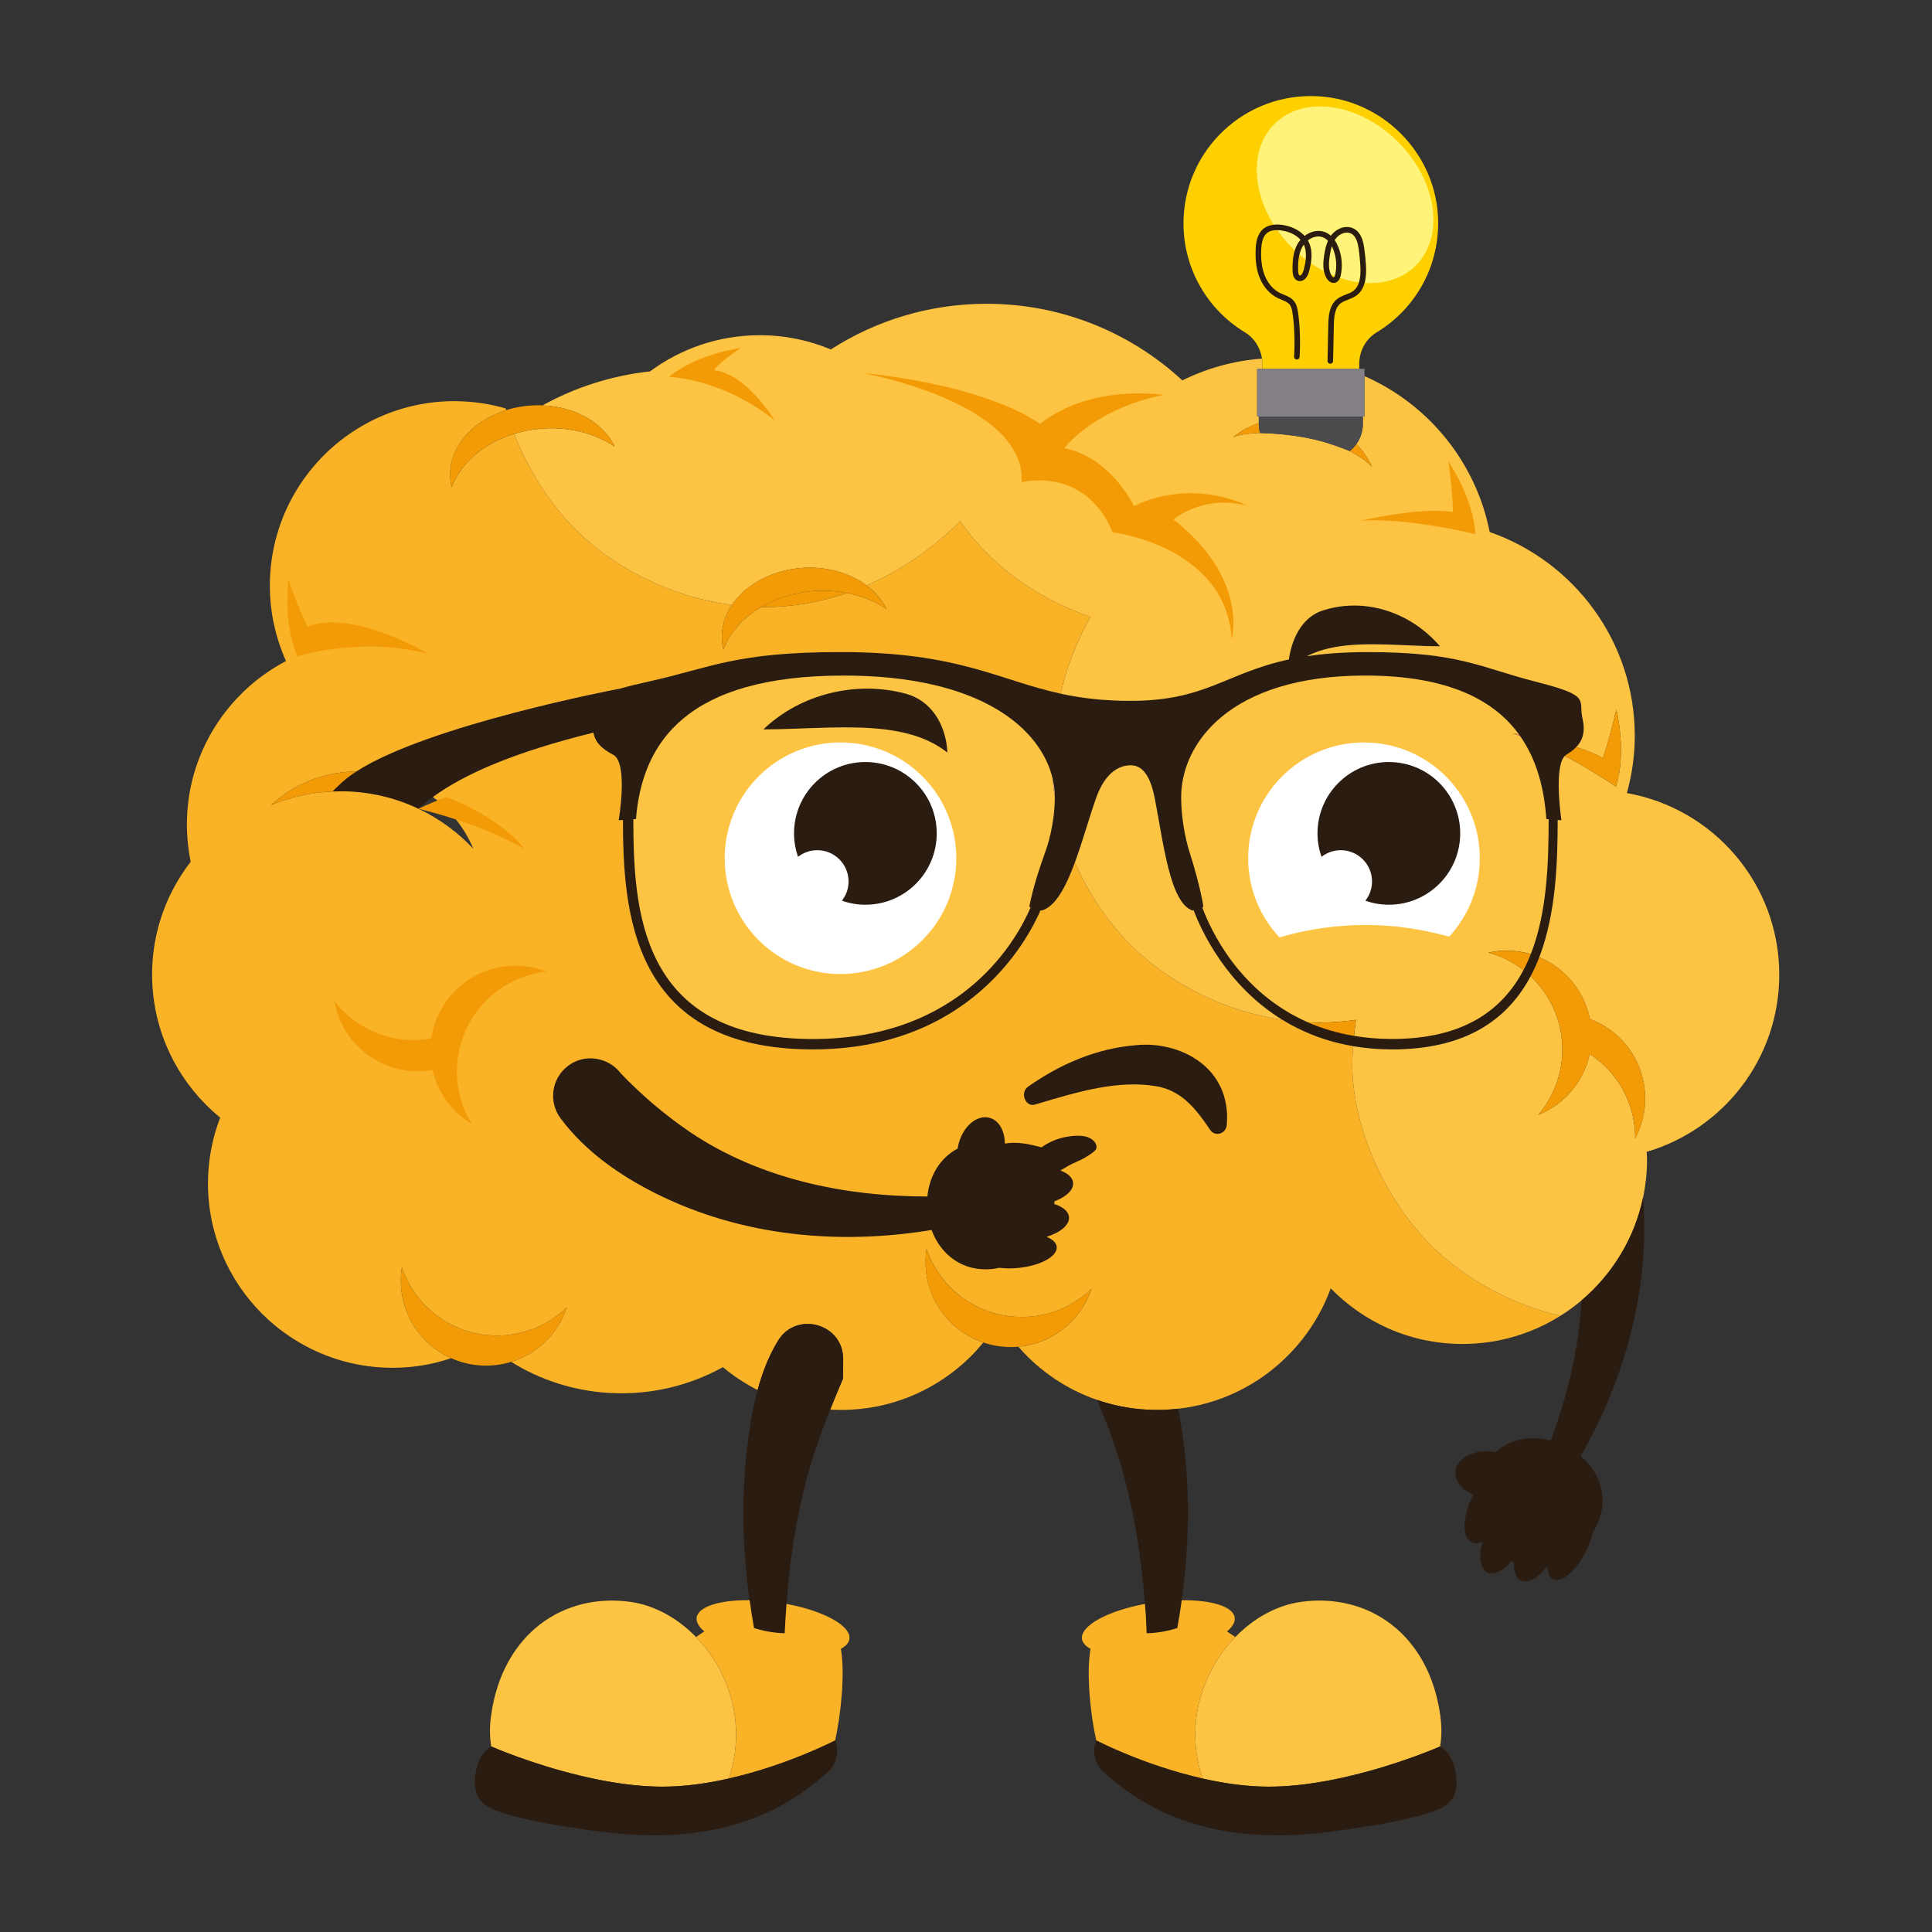
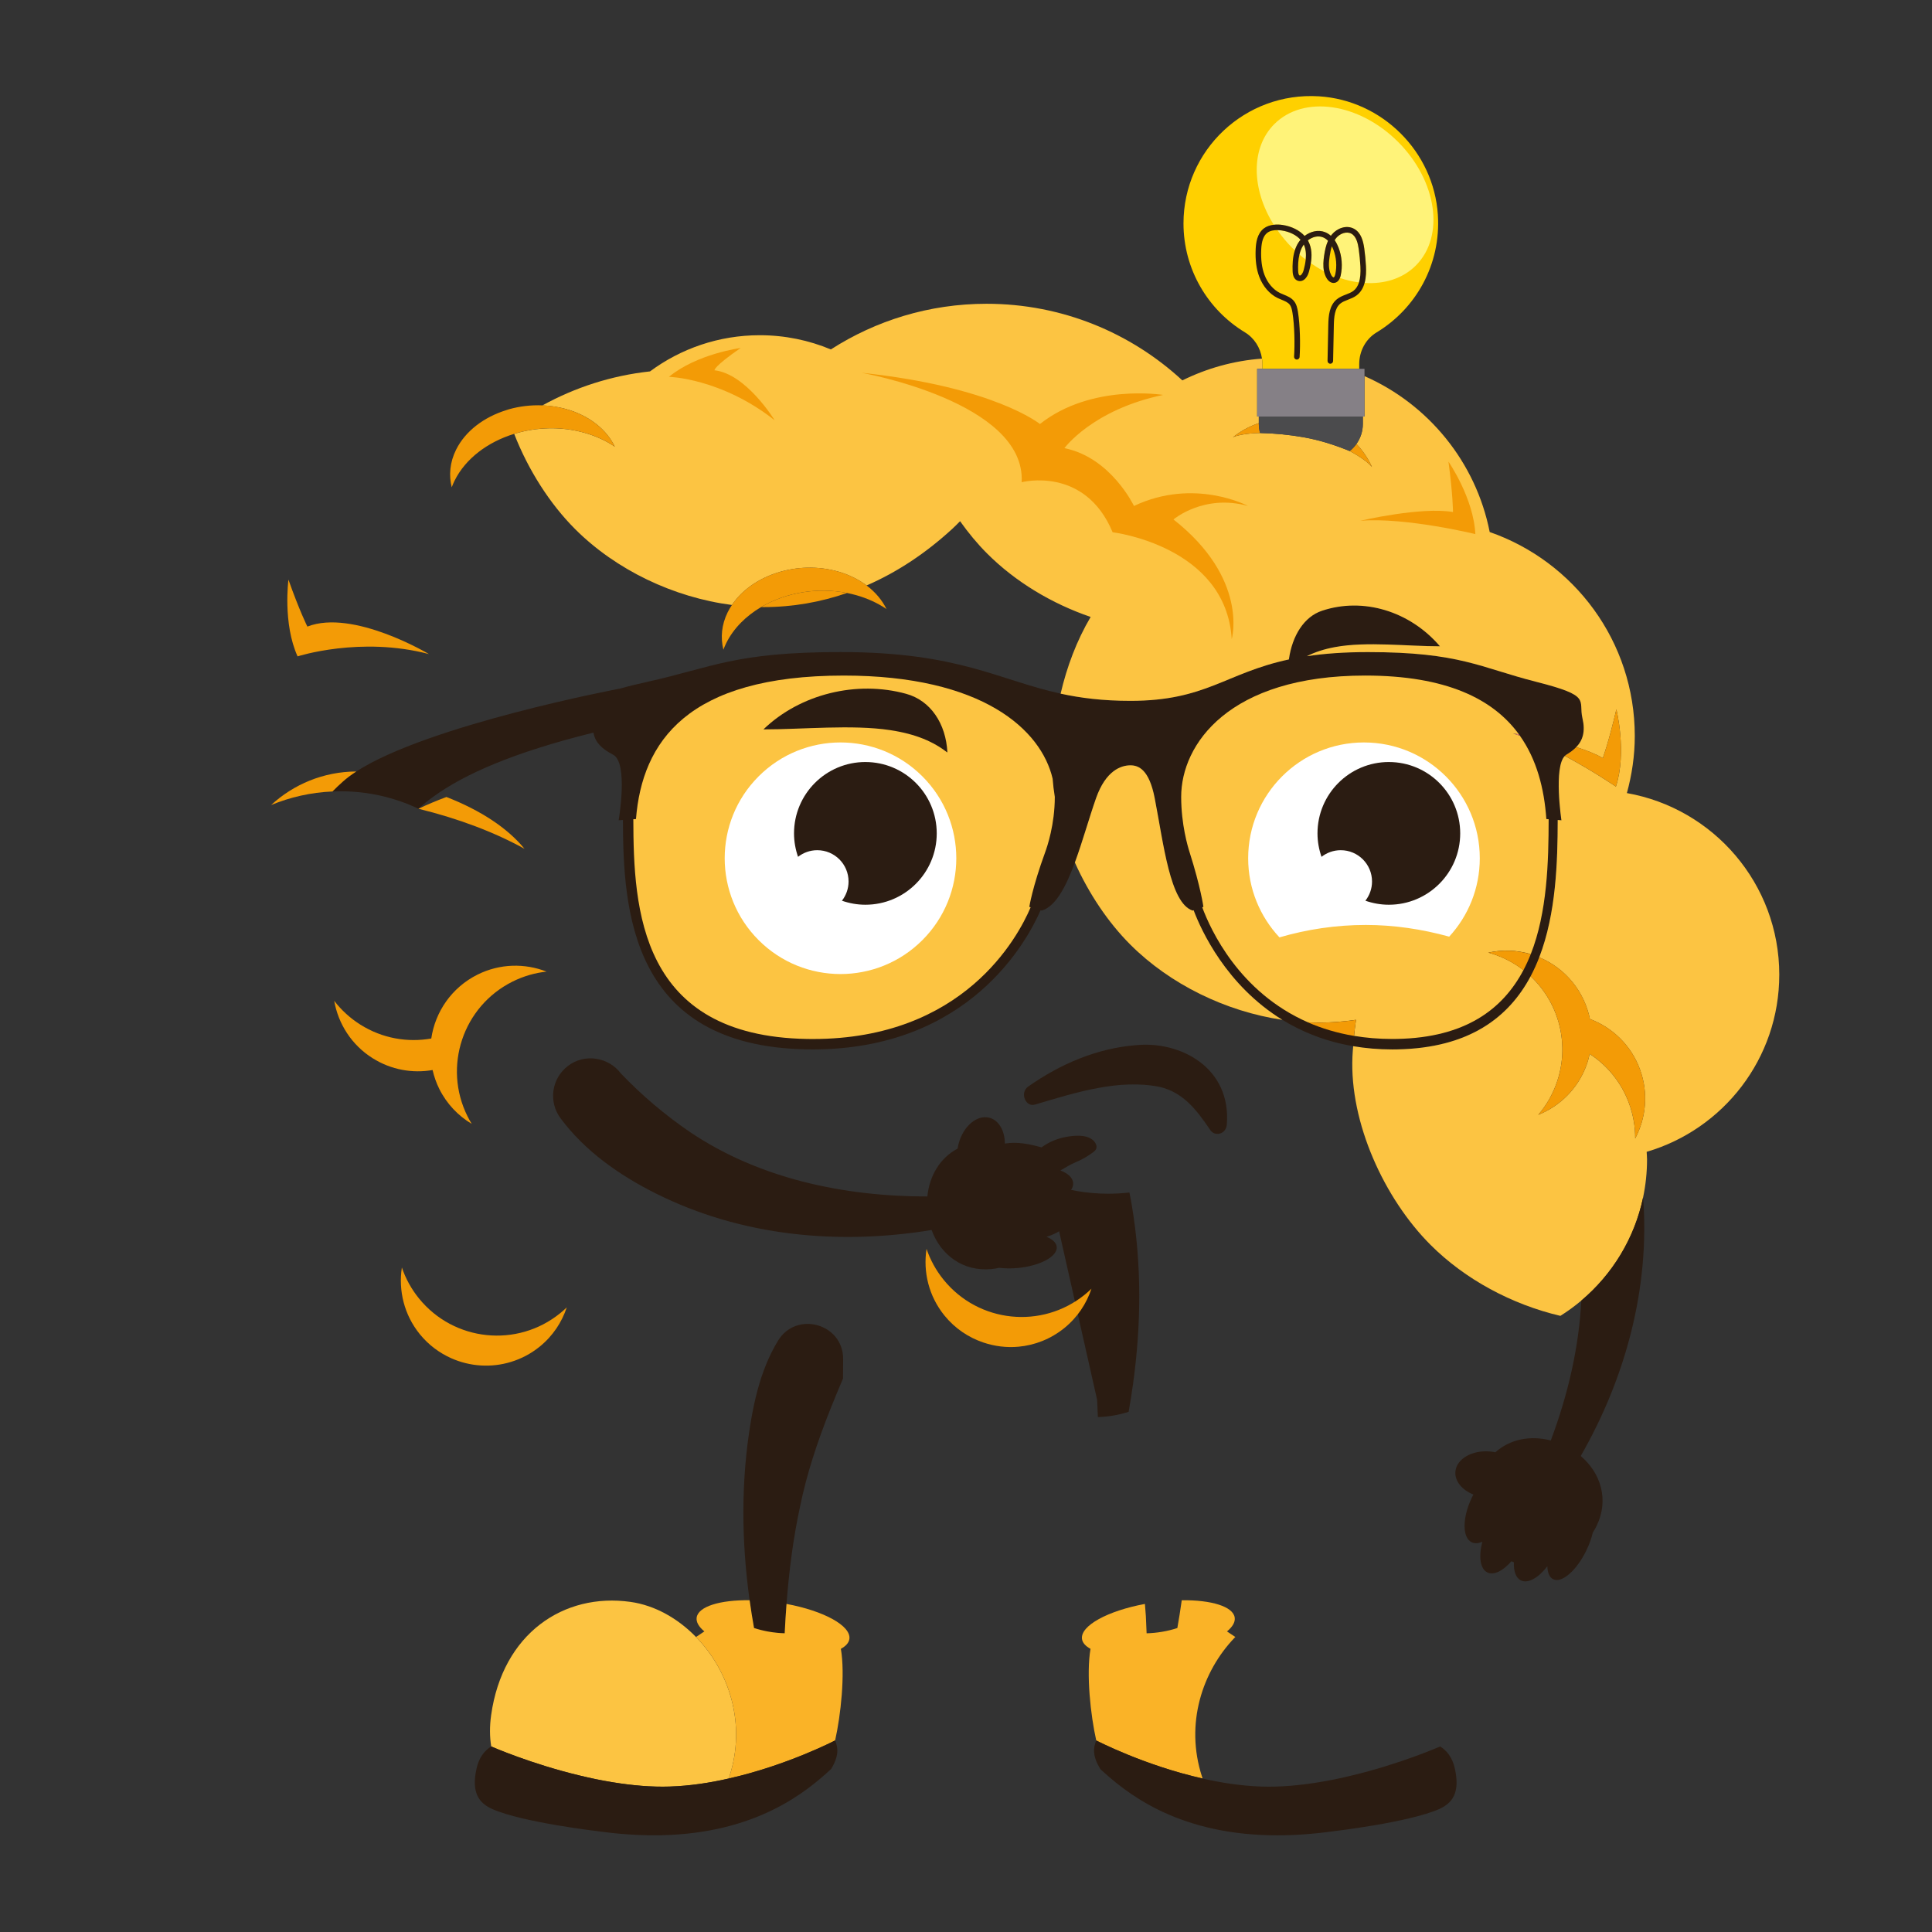
<svg xmlns="http://www.w3.org/2000/svg" viewBox="0 0 2122 2122" version="1.1" data-name="Capa 1" id="Capa_1">
  <rect x="0" y="0" width="2122" height="2122" fill="#333333" stroke="none" />
  <path style="fill: #2b1c12; stroke-width: 0px;" d="M1738.1,788.87c-4.74-20.38,10.66-24.45-50.93-40.08-61.59-15.62-83.51-32.61-184.78-32.61-26.54,0-48.34,1.72-66.98,4.5,8.67-4.39,18.8-7.79,31.26-10.06,34.66-6.31,79.34-.76,114.92-.81-33.37-38.98-84.69-54.03-129.51-39.06-19.51,6.45-32.72,26.97-36.44,53.5-69.69,14.95-90.93,45.48-174.03,45.48-30.52,0-54.86-3.15-76.67-7.9-68.39-14.89-111.8-45.65-241.57-45.65-116.16,0-141.29,16.98-211.93,32.61-12.55,2.78-22.28,5.18-29.88,7.39-2.14.4-211.09,39.95-290.23,91.18-5.77,3.75-10.85,7.55-15.09,11.39-3.8,3.4-7.5,6.9-11.05,10.55,2.96-.15,5.92-.2,8.93-.2,30.58,0,59.57,6.85,85.47,19.18,4.78-4.39,10.06-8.68,15.93-12.92,34.35-25.1,88.8-49.09,176.31-70.68,1.76,10.82,9.64,18.05,21.58,24.25,16.98,8.83,6.11,72,6.11,72l4.68-.33c.29,98.17,7.95,248.59,201.92,251.95,2.18.04,4.35.06,6.5.06,171.88,0,235.74-119.33,250.29-152.87l1.23.37c15.28-4.37,26.67-26.29,36.45-52.8,8.48-22.97,15.76-49.39,23.32-70.83,10.65-30.16,27.37-35.92,37.7-35.92,9.01,0,20.55,4.7,26.63,35.92,9.77,50.1,16.79,115.48,41.67,123.63l1.08-.37c8.44,22.31,35.94,82.52,97.52,120.4,21.54,13.25,47.24,23.73,77.75,28.9,13.39,2.27,27.65,3.57,42.94,3.57,1.87,0,3.77-.02,5.67-.06,78.76-1.56,122.23-35.06,146.29-80.29,3.57-6.71,6.71-13.67,9.47-20.83,18.61-48.23,20.18-105.16,20.29-150.84l4.09.34s-8.76-58.43,3.75-70.74c.49-.49,1.01-.93,1.58-1.26,4.3-2.57,7.98-5.32,10.96-8.41,7.25-7.55,10.17-17.21,6.81-31.66Z" />
  <path style="fill: #fcc442; stroke-width: 0px;" d="M1954.26,1070.59c0-99.89-72.3-182.73-167.38-199.5,5.49-20.03,8.67-41.02,8.67-62.8,0-103.71-66.64-191.66-159.35-223.94-15.17-76.93-67.5-140.49-137.51-171.23v44.39h-1.82v8.19c0,8.18-2.63,15.71-7.03,21.9,11.95,12.51,17.04,25.4,17.04,25.4-6.39-8.31-24.38-17.56-24.38-17.56-16.06-6.54-32.7-12.02-51-15.22-15.86-2.78-31.71-4.3-47.54-4.61,0,0-20.23.13-29.69,4.65,0,0,11.09-9.8,28.34-15.51v-7.24h-1.82v-52.4h5.79v-5.24c0-2.02-.18-4.02-.47-5.99-31.23,2.31-60.74,10.72-87.48,23.92-56.52-52.21-132.04-84.15-215.05-84.15-63.01,0-121.67,18.46-171.02,50.15-24.03-10.03-50.39-15.61-78.05-15.61-45.16,0-86.86,14.78-120.56,39.74-42.48,4.59-82.39,17.65-118.15,37.33,8.83.36,17.69,1.69,26.35,4.15,25.59,7.26,44.14,22.63,53.12,41.18-9.47-6.42-20.57-11.62-33.09-15.18-25.84-7.33-53.18-6.33-77.43,1.13,15.52,39.85,39.33,76.99,66.88,104.54,44.95,44.95,108.36,75.16,172.31,83.4,22.1-33.02,72.02-49.36,116.6-36.71,12.11,3.44,22.58,8.74,31.27,15.29,34.15-14.84,65.63-36.03,93.89-61.98,3.04-2.79,5.94-5.69,8.8-8.62,9.19,12.95,19.14,24.94,29.67,35.47,31.06,31.06,70.96,55.06,113.74,69.68-15.33,26-26.1,54.68-32.98,84.26,21.82,4.75,46.15,7.9,76.67,7.9,83.1,0,104.34-30.53,174.03-45.48,3.72-26.53,16.94-47.05,36.44-53.5,44.82-14.97,96.14.09,129.51,39.06-35.58.05-80.26-5.5-114.92.81-12.46,2.27-22.59,5.68-31.26,10.06,18.64-2.78,40.44-4.5,66.98-4.5,101.27,0,123.19,16.98,184.78,32.61,61.59,15.62,46.2,19.7,50.93,40.08,3.36,14.45.44,24.11-6.81,31.66,11,3.44,21.32,7.46,29.16,12.08,0,0,6.6-17.81,14.88-53.56,0,0,11.76,47.08-.51,84.88,0,0-25.33-17.33-56.06-33.73-12.51,12.31-3.75,70.74-3.75,70.74l-4.09-.34c-.12,45.67-1.68,102.6-20.29,150.84,29.58,12.31,49.67,38.21,55.67,67.74,24.67,9.29,45.33,28.82,55.04,55.54,9.41,25.87,6.6,53.15-5.33,75.7.08-12.72-2.06-25.68-6.66-38.33-8.48-23.32-24.03-41.97-43.33-54.55-.91,4.18-2.01,8.36-3.53,12.49-9.51,25.83-29.25,44.86-52.92,54.39,8.27-9.67,15-20.94,19.65-33.58,15.77-42.85,3.27-89.19-28.05-118.58-24.06,45.23-67.53,78.72-146.29,80.29-1.9.04-3.79.06-5.67.06-15.29,0-29.56-1.3-42.94-3.57-.28,3.72-.63,7.45-.79,11.16-3.27,72.94,34.97,156.25,85.76,207.04,37.96,37.96,89.1,65.39,142.6,77.99,8.07-5.06,15.76-10.67,23.02-16.79,33.96-28.63,58.39-68.19,67.84-113.28,2.83-13.49,4.34-27.47,4.34-41.8,0-2.8-.31-5.53-.42-8.3,84.15-24.69,145.65-102.35,145.65-194.49Z" />
-   <path style="fill: #fab327; stroke-width: 0px;" d="M1713.83,1445.24c-53.5-12.6-104.64-40.03-142.6-77.99-50.78-50.78-89.02-134.1-85.76-207.04.17-3.71.52-7.44.79-11.16-30.52-5.17-56.22-15.65-77.75-28.9-62.17-9.18-123.37-38.99-167.1-82.72-24.19-24.19-45.46-55.79-60.83-90.1-9.78,26.51-21.17,48.43-36.45,52.8l-1.23-.37c-14.55,33.54-78.41,152.87-250.29,152.87-2.15,0-4.32-.02-6.5-.06-193.97-3.36-201.63-153.78-201.92-251.95l-4.68.33s10.87-63.17-6.11-72c-11.94-6.21-19.82-13.44-21.58-24.25-87.5,21.59-141.96,45.58-176.31,70.68,19.43,14.6,34.82,34.18,44.43,56.91-17.06-18.2-37.53-33.19-60.36-43.99-25.89-12.33-54.89-19.18-85.47-19.18-3.01,0-5.97.05-8.93.2-23.82,1.04-46.51,6.26-67.42,14.89,24.61-22.69,57.45-36.69,93.55-36.84,79.14-51.22,288.09-90.77,290.23-91.18,7.6-2.2,17.32-4.61,29.88-7.39,70.64-15.62,95.78-32.61,211.93-32.61,129.77,0,173.18,30.76,241.57,45.65,6.89-29.58,17.65-58.25,32.98-84.26-42.78-14.63-82.68-38.62-113.74-69.68-10.53-10.53-20.48-22.52-29.67-35.47-2.86,2.93-5.76,5.83-8.8,8.62-28.26,25.95-59.74,47.14-93.89,61.98,9.67,7.28,17.12,16.12,21.85,25.89-9.47-6.42-20.57-11.62-33.09-15.18-3.37-.96-6.77-1.75-10.18-2.43-28.93,9.97-59.58,15.5-91.71,15.5-.88,0-1.77-.06-2.66-.07-16.69,9.83-30.29,23.3-38.38,39.66-1.18,2.39-2.19,4.79-3.09,7.19-3.31-13.23-2.07-27.43,4.72-41.17,1.36-2.76,2.96-5.4,4.68-7.96-63.95-8.24-127.36-38.46-172.31-83.4-27.55-27.55-51.36-64.69-66.88-104.54-28.88,8.89-53.37,26.98-65.5,51.52-1.18,2.39-2.19,4.79-3.09,7.19-3.31-13.23-2.07-27.43,4.72-41.17,10.23-20.68,30.79-35.96,55.08-43.55-.19-.65-.4-1.29-.58-1.93h0c-8.87-2.56-17.98-4.54-27.29-5.89-.25-.04-.5-.06-.75-.09-3.96-.56-7.97-.97-12.01-1.3-1.01-.08-2.01-.16-3.02-.23-4.35-.28-8.72-.47-13.15-.47-31.5,0-61.32,7.18-87.92,20-17.73,8.54-34.03,19.59-48.43,32.68-7.2,6.55-13.93,13.6-20.13,21.12-6.2,7.51-11.87,15.48-16.95,23.84-18.63,30.66-29.36,66.65-29.36,105.15,0,25.79,4.92,50.4,13.73,73.08,1.26,3.24,2.6,6.44,4.01,9.6-8.08,4.24-15.85,9-23.24,14.25-11.1,7.87-21.37,16.82-30.66,26.71-15.48,16.47-28.24,35.53-37.56,56.46-11.18,25.12-17.39,52.93-17.39,82.21,0,7.45.43,14.8,1.21,22.04.69,6.38,1.65,12.67,2.91,18.86-4.96,6.42-9.54,13.15-13.73,20.14-18.12,30.3-28.61,65.67-28.61,103.54,0,7.93.46,15.75,1.34,23.44,2.22,19.23,7.12,37.63,14.34,54.83,10.1,24.08,24.71,45.8,42.78,64.1,5.16,5.23,10.61,10.18,16.31,14.83-2.13,5.6-4.04,11.32-5.7,17.14-1.51,5.31-2.79,10.71-3.87,16.18-.19.96-.38,1.91-.55,2.87-2.13,11.63-3.29,23.59-3.29,35.84,0,56,22.7,106.7,59.4,143.39,4.59,4.59,9.39,8.96,14.4,13.09,6.53,5.39,13.44,10.34,20.63,14.89,2.08,1.32,4.18,2.6,6.31,3.84,29.98,17.5,64.83,27.58,102.05,27.58,13.89,0,27.44-1.42,40.53-4.11,4.36-.9,8.67-1.93,12.93-3.11,3.64-1.01,7.23-2.16,10.79-3.36-12.93-5.8-24.77-14.54-34.32-26.3-17.35-21.37-23.63-48.06-19.73-73.28,4.09,12.05,10.34,23.59,18.83,34.05,38.4,47.28,107.86,54.49,155.15,16.08,2.5-2.03,4.86-4.16,7.14-6.36-5.42,16.38-15.36,31.47-29.74,43.16-9.57,7.77-20.23,13.28-31.32,16.71,4.06,2.52,8.17,4.96,12.39,7.22,32.39,17.4,69.39,27.3,108.74,27.3,30.3,0,59.22-5.87,85.72-16.51,8.83-3.54,17.4-7.62,25.66-12.18,2.2,1.83,4.43,3.62,6.71,5.36,4.55,3.48,9.25,6.77,14.09,9.86,4.84,3.09,9.82,5.98,14.93,8.66.8.42,1.62.8,2.43,1.21,5.09-18.87,12.11-37.21,22.31-53.94,19.97-33.27,71.75-19.26,71.67,20.07l-.16,20.92v.22s-.28.75-.28.75l-.67,1.68c-4.51,10.57-8.9,21.16-13.12,31.8,3.91.23,7.84.38,11.81.38,13.83,0,27.33-1.39,40.37-4.03,8.69-1.76,17.18-4.09,25.43-6.93,4.12-1.42,8.19-2.97,12.19-4.65,15.99-6.7,30.94-15.4,44.55-25.78,6.8-5.19,13.26-10.8,19.35-16.79,5.1-5.02,9.87-10.37,14.43-15.9-16.15-5.47-31.03-15.32-42.58-29.54-17.35-21.37-23.63-48.06-19.74-73.28,4.09,12.05,10.34,23.59,18.84,34.05,38.4,47.29,107.86,54.49,155.15,16.08,2.5-2.03,4.86-4.16,7.14-6.36-5.42,16.38-15.36,31.47-29.74,43.16-15,12.18-32.63,18.95-50.54,20.56,3.37,3.86,6.84,7.64,10.5,11.23,6.09,5.99,12.55,11.6,19.35,16.79,6.8,5.19,13.94,9.96,21.38,14.27,7.44,4.31,15.17,8.16,23.17,11.51,3.98,1.67,8.03,3.21,12.13,4.62,20.64,7.11,42.79,10.98,65.86,10.98,7.83,0,15.54-.46,23.14-1.33,3.04-.35,6.07-.74,9.07-1.22,5.24-.84,10.42-1.87,15.52-3.11,10.2-2.46,20.1-5.69,29.64-9.63,4.77-1.97,9.44-4.12,14.02-6.43,2.29-1.16,4.55-2.36,6.79-3.6,4.48-2.48,8.85-5.13,13.11-7.93,2.13-1.4,4.23-2.84,6.3-4.32,2.99-2.14,5.91-4.38,8.78-6.67,2.17-1.73,4.3-3.5,6.39-5.32,15.51-13.45,28.95-29.2,39.79-46.74,3.2-5.18,6.2-10.49,8.94-15.96,3.44-6.88,6.5-13.99,9.15-21.29,18.38,18.82,40.36,34.1,64.84,44.68,3.06,1.32,6.16,2.57,9.3,3.74,21.95,8.21,45.72,12.7,70.56,12.7h0c4.43,0,8.81-.19,13.16-.47,1.16-.07,2.32-.17,3.47-.26,3.66-.3,7.29-.68,10.88-1.17.72-.1,1.44-.17,2.16-.27,4.34-.64,8.63-1.42,12.88-2.33.66-.14,1.32-.31,1.98-.46,3.78-.85,7.51-1.8,11.2-2.85.64-.18,1.29-.36,1.93-.55,8.59-2.55,16.94-5.64,25.01-9.26.35-.15.69-.31,1.03-.47,8.27-3.76,16.25-8.04,23.88-12.83,0,0,0,0,0,0h0Z" />
  <path style="fill: #ffd000; stroke-width: 0px;" d="M1579.28,235.98c-4.53-69.45-61.12-125.85-130.58-130.19-81.3-5.07-148.82,59.36-148.82,139.57,0,50.71,27,95.11,67.41,119.62,10.39,6.3,17.1,17.03,18.81,28.89.29,1.97.47,3.97.47,5.99v5.24h106.32v-5.22c0-14.07,6.99-27.47,19.03-34.74,43.02-25.98,70.92-74.46,67.35-129.16Z" />
-   <path style="fill: #fcc442; stroke-width: 0px;" d="M1320.18,1951.23c.22.72.5,1.5.77,2.21,20.74,4.75,42.73,8.1,64.57,8.8,20.4.68,41.64-1.26,62.28-4.62,12.65-2.01,25.05-4.62,36.88-7.5,53.14-12.74,95.28-31.12,97.03-31.89h.06s0-.06,0-.06c1.76-10.57,1.83-22.07.11-34.35-12.58-89.65-79.63-134.7-153.07-124.4-26.45,3.71-51.76,17.83-71.95,38.56-.3.31-.63.59-.93.9-35.31,36.86-54.57,94.32-35.75,152.35Z" />
-   <path style="fill: #2b1c12; stroke-width: 0px;" d="M1205.03,1537.6c5.77,14.09,11.54,28.19,16.75,42.8,20.41,57.74,30.92,119.86,35.72,181.26.35,4.47.75,8.95,1.04,13.42l.82,18.83c11.39-.31,23.2-2.31,33.77-5.79,1.82-10.15,3.43-20.32,4.84-30.53,9.02-65.02,9.66-131.07-1.35-196.28-.78-4.69-1.66-9.38-2.61-14.05-7.59.86-15.31,1.33-23.14,1.33-23.07,0-45.22-3.87-65.86-10.98Z" />
+   <path style="fill: #2b1c12; stroke-width: 0px;" d="M1205.03,1537.6l.82,18.83c11.39-.31,23.2-2.31,33.77-5.79,1.82-10.15,3.43-20.32,4.84-30.53,9.02-65.02,9.66-131.07-1.35-196.28-.78-4.69-1.66-9.38-2.61-14.05-7.59.86-15.31,1.33-23.14,1.33-23.07,0-45.22-3.87-65.86-10.98Z" />
  <path style="fill: #fab327; stroke-width: 0px;" d="M1259.37,1793.92l-.82-18.83c-.29-4.46-.69-8.94-1.04-13.42-40.95,7.59-71.14,24.01-69.11,38.52.6,4.24,3.96,7.86,9.35,10.8-4.81,27.89.08,72.93,6.3,100.63,0,0,52.44,27.33,116.89,41.83-.27-.72-.56-1.49-.77-2.21-18.82-58.03.44-115.49,35.75-152.35.3-.31.63-.59.93-.9-3.57-2.38-6.88-4.57-9.18-6.12,6.05-5.01,9.17-10.22,8.47-15.21-1.72-12.22-25.83-19.44-58.17-19.04-1.42,10.2-3.03,20.38-4.84,30.53-10.58,3.48-22.38,5.49-33.77,5.79Z" />
  <path style="fill: #2b1c12; stroke-width: 0px;" d="M1581.72,1918.24c-1.75.77-43.89,19.15-97.03,31.89-11.83,2.88-24.23,5.49-36.88,7.5-20.64,3.36-41.89,5.3-62.28,4.62-21.85-.7-43.84-4.06-64.57-8.8-64.45-14.51-116.89-41.83-116.89-41.83-3.48,8.26-4.21,17.12,4.41,31.4,26.91,24.76,81.48,70.58,186.88,72.73,18.84.37,39.29-.64,61.53-3.41,2.4-.28,4.84-.62,7.29-.96,0,0,82.36-9.53,116.09-24.24,14.53-6.39,23.81-17.55,17.58-44.98-2.68-11.69-8.51-19.28-16.07-23.96v.06s-.05,0-.05,0Z" />
  <path style="fill: #2b1c12; stroke-width: 0px;" d="M1736.85,1428.46c-2.7,51.06-14.33,102.44-33.55,153.68-22.29-5.86-44.78-1.49-60.89,12.98-1.81-.37-3.66-.68-5.58-.86-19.84-1.85-36.98,7.97-38.29,21.93-.98,10.47,7.22,20.29,19.75,25.33-.54,1.02-1.07,2.03-1.58,3.09-10.69,22.17-10.81,44.25-.27,49.33,3.37,1.62,7.42,1.3,11.71-.6-4.31,16.13-2.49,29.88,5.54,33.75,7.1,3.42,17.22-1.78,26.35-12.3.91.39,1.81.78,2.73,1.12-.4,9.74,2.16,17.25,7.75,19.94,7.8,3.76,19.24-2.87,29-15.54.23,7.07,2.36,12.28,6.47,14.26,9.46,4.56,25.8-9.71,36.48-31.87,3.22-6.67,5.54-13.28,6.98-19.41,1.54-2.41,2.98-4.89,4.23-7.48,13.62-28.25,4.87-57.59-17.49-76.63,49.07-85.52,76.15-184.49,68.51-284-9.45,45.09-33.88,84.65-67.84,113.28Z" />
  <path style="fill: #fcc442; stroke-width: 0px;" d="M1681.29,1048.04c18.18-46.08,19.57-101.62,19.66-148.24l-2.53-.21c-2.35-33.74-10.64-65.52-29.12-91.61-2.55-.87-5.09-1.68-7.56-2.39,0,0,2.43.32,6.57.96-28.26-38.78-79.67-64.56-168.89-64.56-149.84,0-202.08,75.57-202.08,133.22,0,30.4,7.29,54.73,9.2,60.72,12.35,38.84,15.21,60.1,15.21,60.1l-1.29.44c9.16,24.78,40.51,93.3,116.02,126.37,3.99.18,7.99.32,11.97.32,13.93,0,27.56-1.08,40.91-3.05-.87,5.87-1.56,11.75-2.17,17.63,13.02,2.18,26.94,3.41,41.88,3.41,1.86,0,3.74-.02,5.63-.06,74.84-1.48,115.93-32.7,138.56-75.58-8.71-6.74-18.57-12.29-29.45-16.3-3.02-1.11-6.06-2.05-9.11-2.89,15.02-3.3,30.99-2.97,46.6,1.67Z" />
-   <path style="fill: #f5aea8; stroke-width: 0px;" d="M1156.15,855.24c.5,6.64,1.3,13.31,2.39,20,0,0,0-.01,0-.02,0-6.48-.8-13.19-2.39-19.99Z" />
  <path style="fill: #f39b06; stroke-width: 0px;" d="M836,666.74c.88,0,1.77.07,2.66.07,32.14,0,62.78-5.52,91.71-15.5-33.14-6.6-67.73-.27-94.37,15.43Z" />
  <path style="fill: #fcc442; stroke-width: 0px;" d="M1310.98,999.76l-1.08.37c-24.87-8.15-31.89-73.53-41.67-123.63-6.09-31.22-17.63-35.92-26.63-35.92-10.33,0-27.05,5.75-37.7,35.92-7.57,21.44-14.85,47.86-23.32,70.83,15.37,34.31,36.64,65.92,60.83,90.1,43.73,43.73,104.93,73.54,167.1,82.72-61.58-37.88-89.09-98.08-97.52-120.4Z" />
  <path style="fill: #fcc442; stroke-width: 0px;" d="M1158.54,875.24c-1.09-6.69-1.89-13.37-2.39-20-12.54-53.7-76.84-113.24-229.39-113.24-171.86,0-221.44,72.68-228.24,157.59l-2.9.21c.23,98.89,6.9,238.15,190.68,241.33,2.17.04,4.33.06,6.46.06,165.56,0,225.19-111.54,239.26-144.69l-1.48-.44s3.28-21.26,17.45-60.1c2.19-5.99,10.54-30.32,10.55-60.71Z" />
  <path style="fill: #f39b06; stroke-width: 0px;" d="M1448.44,1123.19c-3.98,0-7.97-.14-11.97-.32,15.08,6.6,31.94,11.76,50.71,14.91.61-5.88,1.29-11.76,2.17-17.63-13.35,1.97-26.99,3.05-40.91,3.05Z" />
  <path style="fill: #f39b06; stroke-width: 0px;" d="M1634.69,1046.37c3.05.83,6.09,1.77,9.11,2.89,10.88,4.01,20.75,9.56,29.45,16.3,2.98-5.65,5.66-11.5,8.03-17.52-15.61-4.64-31.58-4.97-46.6-1.67Z" />
  <path style="fill: #f39b06; stroke-width: 0px;" d="M1709.21,1190.86c-4.65,12.64-11.38,23.91-19.65,33.58,23.67-9.53,43.42-28.56,52.92-54.39,1.52-4.13,2.62-8.31,3.53-12.49,19.3,12.57,34.85,31.23,43.33,54.55,4.6,12.66,6.74,25.61,6.66,38.33,11.93-22.56,14.74-49.83,5.33-75.7-9.72-26.72-30.37-46.25-55.04-55.54-6-29.52-26.09-55.42-55.67-67.74-2.76,7.16-5.9,14.12-9.47,20.83,31.32,29.39,43.82,75.74,28.05,118.58Z" />
  <path style="fill: #f39b06; stroke-width: 0px;" d="M592.77,1479.07c14.39-11.68,24.32-26.78,29.74-43.16-2.27,2.2-4.64,4.33-7.14,6.36-47.28,38.4-116.75,31.2-155.15-16.08-8.49-10.45-14.74-22-18.83-34.05-3.89,25.22,2.38,51.91,19.73,73.28,9.55,11.75,21.39,20.5,34.32,26.3,20.68,9.27,44.2,10.8,66,4.06,11.1-3.43,21.75-8.94,31.32-16.71Z" />
  <path style="fill: #f39b06; stroke-width: 0px;" d="M1169.04,1458.62c14.39-11.68,24.32-26.78,29.74-43.16-2.27,2.2-4.64,4.33-7.14,6.36-47.28,38.4-116.75,31.2-155.15-16.08-8.49-10.45-14.74-22-18.84-34.05-3.89,25.22,2.38,51.91,19.74,73.28,11.54,14.22,26.43,24.07,42.58,29.54h0c12.39,4.19,25.52,5.84,38.53,4.67h0c17.9-1.61,35.53-8.38,50.54-20.56Z" />
  <path style="fill: #f39b06; stroke-width: 0px;" d="M500.87,494.06c-6.79,13.74-8.03,27.94-4.72,41.17.9-2.41,1.91-4.81,3.09-7.19,12.13-24.54,36.62-42.63,65.5-51.52,24.25-7.46,51.59-8.46,77.43-1.13,12.52,3.55,23.62,8.75,33.09,15.18-8.98-18.54-27.53-33.91-53.12-41.18-8.66-2.46-17.53-3.79-26.35-4.15-12.63-.52-25.18.99-36.93,4.32-.99.28-1.94.64-2.91.95-24.29,7.6-44.86,22.87-55.08,43.55Z" />
  <path style="fill: #f39b06; stroke-width: 0px;" d="M803.94,664.46c-1.72,2.56-3.31,5.2-4.68,7.96-6.79,13.74-8.03,27.94-4.72,41.17.9-2.41,1.91-4.81,3.09-7.19,8.09-16.35,21.69-29.82,38.38-39.66,26.64-15.7,61.23-22.03,94.37-15.43,3.41.68,6.81,1.48,10.18,2.43,12.52,3.55,23.62,8.75,33.09,15.18-4.73-9.76-12.18-18.6-21.85-25.89-8.69-6.55-19.16-11.85-31.27-15.29-44.58-12.65-94.49,3.69-116.6,36.71Z" />
  <path style="fill: #f39b06; stroke-width: 0px;" d="M1122.13,529.63s69.39-18.22,99.91,54.97c0,0,124.44,14.86,130.83,117.37,0,0,19.02-66.23-63.99-131.43,0,0,33.31-28.36,81.89-14.82,0,0-58.81-31.44-125.28,0,0,0-25.25-53.25-76.38-63.48,0,0,30.68-42.19,108.34-58.48,0,0-78.73-12.78-135.24,31.96,0,0-50.12-40.91-195.85-56.25,0,0,180.57,31.96,175.78,120.17Z" />
  <path style="fill: #e98279; stroke-width: 0px;" d="M1669.3,807.99c-.34-.47-.65-.96-.99-1.43-4.14-.64-6.57-.96-6.57-.96,2.48.71,5.01,1.53,7.56,2.39Z" />
  <path style="fill: #f39b06; stroke-width: 0px;" d="M1720.33,828.95c-.56.34-1.08.78-1.58,1.26,30.72,16.4,56.06,33.73,56.06,33.73,12.27-37.8.51-84.88.51-84.88-8.27,35.75-14.88,53.56-14.88,53.56-7.84-4.62-18.16-8.65-29.16-12.08-2.97,3.1-6.65,5.85-10.96,8.41Z" />
  <path style="fill: #f39b06; stroke-width: 0px;" d="M1620.42,586.62c-1.88-39.7-29.51-79.59-29.51-79.59,4.89,36.36,5,55.36,5,55.36-34.95-6.06-101.89,9.59-101.89,9.59,49.83-4.01,126.39,14.64,126.39,14.64Z" />
  <path style="fill: #f39b06; stroke-width: 0px;" d="M471.12,718.4s-83.41-49.87-133.51-30.2c0,0-8.56-16.96-20.8-51.55,0,0-6.39,48.1,10.04,84.29,0,0,69-22.35,144.27-2.54Z" />
  <path style="fill: #f39b06; stroke-width: 0px;" d="M784.78,406.71s-1.48-3.67,28.72-24.51c0,0-48.1,6.37-78.75,31.68,0,0,57.38,1.45,116.04,47.67,0,0-31.07-50.96-66.01-54.84Z" />
  <path style="fill: #f39b06; stroke-width: 0px;" d="M409.29,1162.28c20.39,12.83,43.82,16.8,65.83,12.98,1.63,7.02,4,13.98,7.35,20.71,8.27,16.59,20.84,29.57,35.65,38.43-1.65-2.7-3.22-5.47-4.65-8.35-27.18-54.51-5.03-120.74,49.48-147.92,12.05-6.01,24.68-9.6,37.33-10.97-23.77-9.29-51.18-8.98-75.82,3.31-28.45,14.19-46.46,40.93-50.78,70.17-26.01,4.6-53.72-.04-77.84-15.22-11.4-7.17-21.03-16.1-28.77-26.19,4.41,25.13,18.93,48.4,42.22,63.06Z" />
  <path style="fill: #2b1c12; stroke-width: 0px;" d="M720.21,1310.77c94.03,47.15,200.79,56.97,302.99,40.2,10.13,27.55,34.61,45.89,65.8,42.9,2.86-.27,5.68-.77,8.48-1.38,6.25.77,13.25.89,20.63.18,24.5-2.35,43.54-12.73,42.54-23.18-.44-4.54-4.59-8.34-11.14-11.01,15.27-4.76,25.45-13.2,24.62-21.82-.59-6.18-6.75-11.18-16.02-14.18,0-.98-.05-1.97-.11-2.95,13.03-4.91,21.42-12.61,20.66-20.46-.55-5.71-5.84-10.42-13.96-13.47,5.57-3.17,10.75-6.6,16.74-9.06,6.8-2.8,13.23-6.46,19.09-10.9.51-.39,1.03-.79,1.5-1.22.7-.64,1.32-1.34,1.74-2.18,1.78-3.53-.64-7.81-3.72-10.3-7.51-6.08-20.13-4.81-29.06-3.22-9.72,1.73-19.03,5.67-27.02,11.48-13.15-3.6-27.01-6.51-40.27-4.16-.09-13.96-6.5-25.56-16.92-28.34-13.55-3.61-28.7,9.06-33.83,28.32-.49,1.86-.85,3.7-1.12,5.53-19.14,10.11-31.03,29.67-33.26,52.61-91.37.01-184.19-19.46-260.1-70.37-27.93-18.99-53.3-40.5-76.46-64.66-13.31-17.86-39.69-22.53-58.08-8.44-18.19,13.69-21.83,39.53-8.15,57.71,26.75,36.03,64.86,62.57,104.4,82.38Z" />
  <path style="fill: #f39b06; stroke-width: 0px;" d="M576.1,932.28c-18.56-22.73-48.27-42.31-85.78-56.91-11.33,4.24-21.52,8.53-30.75,12.92,44.08,10.8,83.59,25.79,116.53,43.99Z" />
  <path style="fill: #f39b06; stroke-width: 0px;" d="M391.32,847.36c-36.1.15-68.95,14.15-93.55,36.84,20.91-8.63,43.6-13.86,67.42-14.89,3.55-3.65,7.25-7.15,11.05-10.55,4.24-3.85,9.32-7.64,15.09-11.39Z" />
  <path style="fill: #fff; stroke-width: 0px;" d="M1498.11,815.46c-70.25,0-127.19,56.94-127.19,127.19,0,33.62,13.06,64.17,34.37,86.91,30.24-8.81,61.93-13.65,94.93-13.65,30.44,0,61.37,4.53,91.49,12.85,20.85-22.65,33.6-52.89,33.6-86.1,0-70.25-56.94-127.19-127.19-127.19Z" />
  <path style="fill: #2b1c12; stroke-width: 0px;" d="M1525.43,836.96c-43.28,0-78.37,35.09-78.37,78.37,0,9.04,1.61,17.68,4.42,25.76,5.83-4.55,13.14-7.28,21.11-7.28,18.98,0,34.37,15.39,34.37,34.37,0,7.97-2.73,15.28-7.28,21.11,8.08,2.81,16.72,4.42,25.76,4.42,43.28,0,78.37-35.09,78.37-78.37s-35.09-78.37-78.37-78.37Z" />
  <circle style="fill: #fff; stroke-width: 0px;" transform="translate(-396.17 928.87) rotate(-45)" r="127.19" cy="942.65" cx="923.16" />
  <path style="fill: #2b1c12; stroke-width: 0px;" d="M950.48,836.96c-43.28,0-78.37,35.09-78.37,78.37,0,9.04,1.61,17.68,4.42,25.76,5.83-4.55,13.14-7.28,21.11-7.28,18.98,0,34.37,15.39,34.37,34.37,0,7.97-2.73,15.28-7.28,21.11,8.08,2.81,16.72,4.42,25.76,4.42,43.28,0,78.37-35.09,78.37-78.37s-35.09-78.37-78.37-78.37Z" />
  <path style="fill: #2b1c12; stroke-width: 0px;" d="M977.6,801.92c28.92,4.35,47.6,12.8,62.96,24.57-1.54-31.73-18.53-57.13-45.3-64.44-54.24-14.97-116.34.08-156.73,39.06,43.06.05,97.12-5.5,139.07.81Z" />
  <path style="fill: #fcc442; stroke-width: 0px;" d="M539.6,1918.24c1.75.77,43.89,19.15,97.03,31.89,11.83,2.88,24.23,5.49,36.88,7.5,20.64,3.36,41.89,5.3,62.28,4.62,21.85-.7,43.84-4.06,64.57-8.8.27-.72.56-1.49.77-2.21,18.82-58.03-.44-115.49-35.75-152.35-.3-.31-.63-.59-.93-.9-20.19-20.73-45.5-34.85-71.95-38.56-73.44-10.31-140.49,34.75-153.07,124.4-1.72,12.29-1.66,23.78.11,34.35v.06s.05,0,.05,0Z" />
  <path style="fill: #2b1c12; stroke-width: 0px;" d="M925.64,1514.72l.28-.75v-.22s.16-20.92.16-20.92c.08-39.33-51.7-53.34-71.67-20.07-10.2,16.73-17.21,35.08-22.31,53.94-3.08,11.42-5.47,23.04-7.42,34.61-11.01,65.22-10.37,131.26-1.35,196.28,1.42,10.2,3.03,20.38,4.84,30.53,10.55,3.47,22.32,5.48,33.69,5.79.51-10.7,1.19-21.46,2.01-32.24,2.72-35.8,7.27-71.76,14.69-106.05,7.55-37.31,19.48-72.67,33.28-107.43,4.23-10.64,8.61-21.23,13.12-31.8l.67-1.68Z" />
  <path style="fill: #fab327; stroke-width: 0px;" d="M828.18,1788.13c-1.82-10.15-3.43-20.32-4.84-30.53-32.34-.4-56.45,6.82-58.17,19.04-.7,4.99,2.43,10.21,8.47,15.21-2.31,1.55-5.61,3.74-9.18,6.12.3.31.63.59.93.9,35.31,36.86,54.57,94.32,35.75,152.35-.22.72-.5,1.5-.77,2.21,64.45-14.51,116.89-41.83,116.89-41.83,6.22-27.7,11.11-72.74,6.3-100.63,5.4-2.93,8.76-6.55,9.35-10.8,2.04-14.5-28.12-30.91-69.03-38.5-.82,10.78-1.5,21.54-2.01,32.24-11.37-.31-23.14-2.32-33.69-5.79Z" />
  <path style="fill: #2b1c12; stroke-width: 0px;" d="M735.8,1962.24c-20.4.68-41.64-1.26-62.28-4.62-12.65-2.01-25.05-4.62-36.88-7.5-53.14-12.74-95.28-31.12-97.03-31.89h-.06s0-.06,0-.06c-7.56,4.68-13.38,12.27-16.07,23.96-6.23,27.43,3.05,38.59,17.58,44.98,33.72,14.71,116.09,24.24,116.09,24.24,2.45.34,4.89.69,7.29.96,22.23,2.77,42.68,3.79,61.53,3.41,105.4-2.15,159.98-47.96,186.88-72.73,8.62-14.28,7.89-23.14,4.41-31.4,0,0-52.44,27.33-116.89,41.83-20.73,4.75-42.72,8.1-64.57,8.8Z" />
  <path style="fill: #2b1c12; stroke-width: 0px;" d="M1137.38,1213.02c44.06-13.04,91.51-28.31,136.56-19.19,25.03,5.98,39.43,23.83,54.77,46.48,5.07,8.84,17.86,5.53,18.73-4.93,5.23-62.89-51.24-92.34-99.86-87.41-42.5,3.4-82.75,20.41-118.56,45.67-9.35,6.94-2.23,23.27,8.37,19.38Z" />
  <path style="fill: #f39b06; stroke-width: 0px;" d="M1482.5,495.43s17.99,9.25,24.38,17.56c0,0-5.09-12.89-17.04-25.4-2.08,2.94-4.53,5.6-7.34,7.84Z" />
  <path style="fill: #f39b06; stroke-width: 0px;" d="M1382.61,464.74c-17.25,5.7-28.34,15.51-28.34,15.51,9.46-4.53,29.69-4.65,29.69-4.65-.85-3.16-1.35-6.48-1.35-9.91v-.94Z" />
  <path style="fill: #ffd000; stroke-width: 0px;" d="M1425.83,297.5c.09,2.85.7,4.76,1.63,5.11l.88-.06c1.3-.66,2.81-3.14,3.51-5.76.96-3.59,1.85-7.6,2.28-11.68-2.32-1.77-4.64-3.56-6.89-5.5-1.47,6.1-1.58,12.48-1.4,17.9Z" />
  <path style="fill: #ffd000; stroke-width: 0px;" d="M1462.42,302.59c.87,1.4,1.97,2.2,2.42,2.08.32-.06.75-.59,1.14-1.5-1.38-.54-2.75-1.08-4.12-1.68.19.37.34.75.56,1.1Z" />
  <path style="fill: #fff379; stroke-width: 0px;" d="M1408.55,247.07c10.06,1.51,18.71,5.87,24.36,12.08,6.37-4.85,14.81-7.22,22.55-4.11,2.42.97,4.51,2.36,6.31,3.97.36-.5.74-.99,1.13-1.47,5.4-6.54,15.78-10.93,24.36-6.21,7.84,4.33,10.1,13.81,11.18,21.59.88,6.33,1.5,12.77,1.86,19.16.31,5.56.25,12.36-1.49,18.68,21.71,1.4,41.85-4.73,56.24-19.11,32.12-32.12,23.38-92.94-19.53-135.85-42.91-42.91-103.73-51.65-135.85-19.53-26.21,26.21-25.19,71.51-.64,110.61,2.91-.33,6.04-.34,9.53.18Z" />
  <path style="fill: #fff379; stroke-width: 0px;" d="M1494.19,292.42c-.35-6.22-.96-12.5-1.81-18.66-.89-6.37-2.61-14.06-8.08-17.08-5.49-3.03-12.8.04-16.7,4.75-.61.74-1.17,1.52-1.68,2.33,1.91,2.74,3.29,5.65,4.28,8.22,3.72,9.64,4.55,20.5,2.36,30.58-.23,1.06-.53,1.94-.86,2.75,7.01,2.36,14.02,3.97,20.93,4.86,1.44-4.57,1.96-10.4,1.55-17.74Z" />
-   <path style="fill: #fff379; stroke-width: 0px;" d="M1465.99,303.17c.22-.51.43-1.11.6-1.91,1.95-8.93,1.21-18.55-2.08-27.08-.45-1.17-1-2.43-1.66-3.7-1.14,3.48-1.84,7.2-2.4,10.86-1.03,6.73-1.59,14.3,1.42,20.16,1.37.6,2.75,1.13,4.12,1.68Z" />
  <path style="fill: #fff379; stroke-width: 0px;" d="M1454.41,280.41c.83-5.4,1.94-10.93,4.22-15.95-1.53-1.58-3.34-2.91-5.46-3.77-5.62-2.28-11.88-.4-16.67,3.33l.57,1.05c3.97,7.65,3.94,16.21,2.68,24.05,4.74,3.25,9.56,6.24,14.47,8.77-1.19-5.76-.66-11.9.2-17.48Z" />
  <path style="fill: #fff379; stroke-width: 0px;" d="M1434.13,285.09c.59-5.61.29-11.37-2.11-16.47-.32.44-.62.88-.9,1.33-1.85,2.98-3.07,6.27-3.88,9.64,2.25,1.94,4.57,3.73,6.89,5.5Z" />
  <path style="fill: #fff379; stroke-width: 0px;" d="M1428.46,263.31c-4.68-5.21-12.09-8.91-20.81-10.21-1.43-.21-3.02-.36-4.67-.38,4.72,6.73,10.07,13.26,16.21,19.4.98.98,2.02,1.86,3.02,2.8.91-2.82,2.1-5.59,3.72-8.19.74-1.19,1.59-2.33,2.53-3.42Z" />
  <path style="fill: #4b4b4d; stroke-width: 0px;" d="M1382.61,464.74v.94c0,3.43.5,6.75,1.35,9.91,15.83.31,31.68,1.83,47.54,4.61,18.29,3.21,34.94,8.68,51,15.22,2.81-2.24,5.26-4.9,7.34-7.84,4.4-6.2,7.03-13.73,7.03-21.9v-8.19h-114.26v7.24Z" />
  <polygon style="fill: #858086; stroke-width: 0px;" points="1386.58 405.1 1380.79 405.1 1380.79 457.5 1382.61 457.5 1496.87 457.5 1498.69 457.5 1498.69 413.11 1498.69 405.1 1492.9 405.1 1386.58 405.1" />
  <path style="fill: #2b1c12; stroke-width: 0px;" d="M1403.23,327.31c1.41.69,2.89,1.29,4.37,1.9,3.57,1.45,6.94,2.83,8.95,5.39,1.83,2.33,2.49,5.69,3.02,8.93,2.32,14.26,2.64,35.02,1.76,48.15-.11,1.68,1.16,3.14,2.84,3.25,1.6.13,3.13-1.16,3.25-2.84.9-13.48.56-34.82-1.82-49.53-.65-4.02-1.52-8.24-4.24-11.71-3.01-3.84-7.3-5.59-11.45-7.28-1.35-.55-2.71-1.1-4-1.73-7.44-3.63-13.67-10.94-17.11-20.04-2.87-7.61-4.03-16.66-3.56-27.65.41-9.34,2.5-15.18,6.59-18.38,3.11-2.43,7.28-3.09,11.13-3.03,1.65.03,3.25.17,4.67.38,8.72,1.3,16.13,5,20.81,10.21-.94,1.09-1.79,2.24-2.53,3.42-1.62,2.61-2.81,5.37-3.72,8.19-2.5,7.75-2.7,15.96-2.47,22.76.18,5.72,2.05,9.29,5.56,10.62,1.95.73,3.96.61,5.83-.34,3.46-1.77,5.69-6.13,6.62-9.62.77-2.87,1.48-6,2-9.23,1.27-7.84,1.29-16.4-2.68-24.05l-.57-1.05c4.79-3.73,11.05-5.61,16.67-3.33,2.12.86,3.93,2.19,5.46,3.77-2.27,5.02-3.39,10.55-4.22,15.95-.86,5.59-1.39,11.72-.2,17.48.57,2.75,1.49,5.43,3.02,7.9,2.27,3.66,5.54,5.47,8.76,4.87,1.88-.35,4.22-1.65,5.72-5.36.33-.81.63-1.69.86-2.75,2.2-10.08,1.36-20.94-2.36-30.58-.99-2.57-2.38-5.48-4.28-8.22.51-.81,1.07-1.59,1.68-2.33,3.89-4.71,11.2-7.78,16.7-4.75,5.47,3.02,7.19,10.72,8.08,17.08.85,6.16,1.46,12.44,1.81,18.66.4,7.34-.11,13.17-1.55,17.74-1.3,4.13-3.35,7.24-6.24,9.4-2.27,1.7-5.05,2.78-8,3.92-3.48,1.35-7.08,2.75-10.17,5.3-8.19,6.77-9.1,18.16-9.31,28.31l-.82,39.32c-.03,1.68,1.3,3.08,2.99,3.12h.06c1.66,0,3.02-1.33,3.05-2.99l.82-39.32c.18-8.79.89-18.61,7.09-23.73,2.33-1.93,5.32-3.09,8.49-4.31,3.21-1.24,6.52-2.53,9.46-4.73,4.7-3.52,7.29-8.44,8.74-13.7,1.74-6.31,1.8-13.12,1.49-18.68-.35-6.39-.98-12.84-1.86-19.16-1.08-7.78-3.33-17.26-11.18-21.59-8.58-4.72-18.96-.33-24.36,6.21-.39.48-.77.97-1.13,1.47-1.8-1.62-3.89-3-6.31-3.97-7.74-3.11-16.18-.74-22.55,4.11-5.64-6.21-14.3-10.57-24.36-12.08-3.49-.52-6.62-.51-9.53-.18-4.28.48-8,1.76-10.94,4.06-7.36,5.76-8.61,15.84-8.92,22.93-.51,11.83.78,21.67,3.94,30.07,3.98,10.55,11.32,19.07,20.14,23.38ZM1460.45,281.34c.56-3.66,1.26-7.38,2.4-10.86.66,1.27,1.21,2.53,1.66,3.7,3.29,8.54,4.03,18.15,2.08,27.08-.17.79-.38,1.39-.6,1.91-.39.92-.82,1.44-1.14,1.5-.45.12-1.56-.68-2.42-2.08-.22-.35-.37-.73-.56-1.1-3.01-5.86-2.45-13.42-1.42-20.16ZM1432.01,268.63c2.4,5.1,2.7,10.86,2.11,16.47-.43,4.09-1.32,8.09-2.28,11.68-.7,2.62-2.21,5.1-3.51,5.76l-.88.06c-.93-.35-1.54-2.26-1.63-5.11-.17-5.43-.07-11.81,1.4-17.9.81-3.37,2.03-6.65,3.88-9.64.28-.45.58-.89.9-1.33Z" />
</svg>